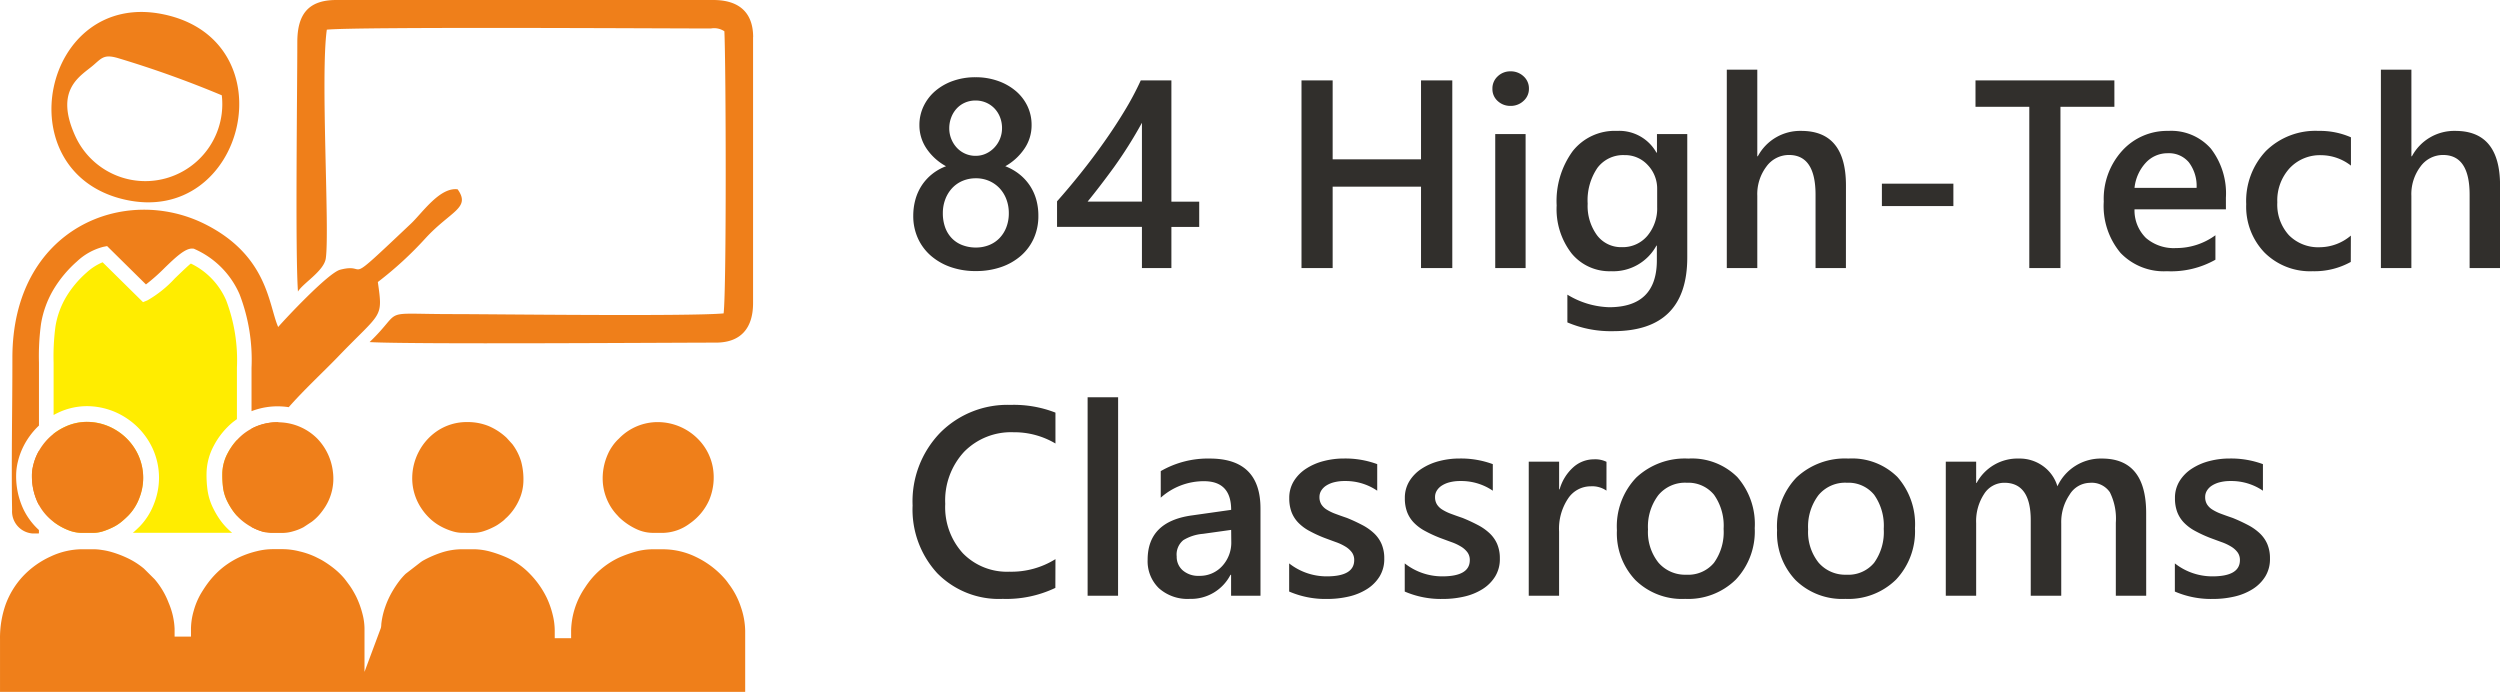
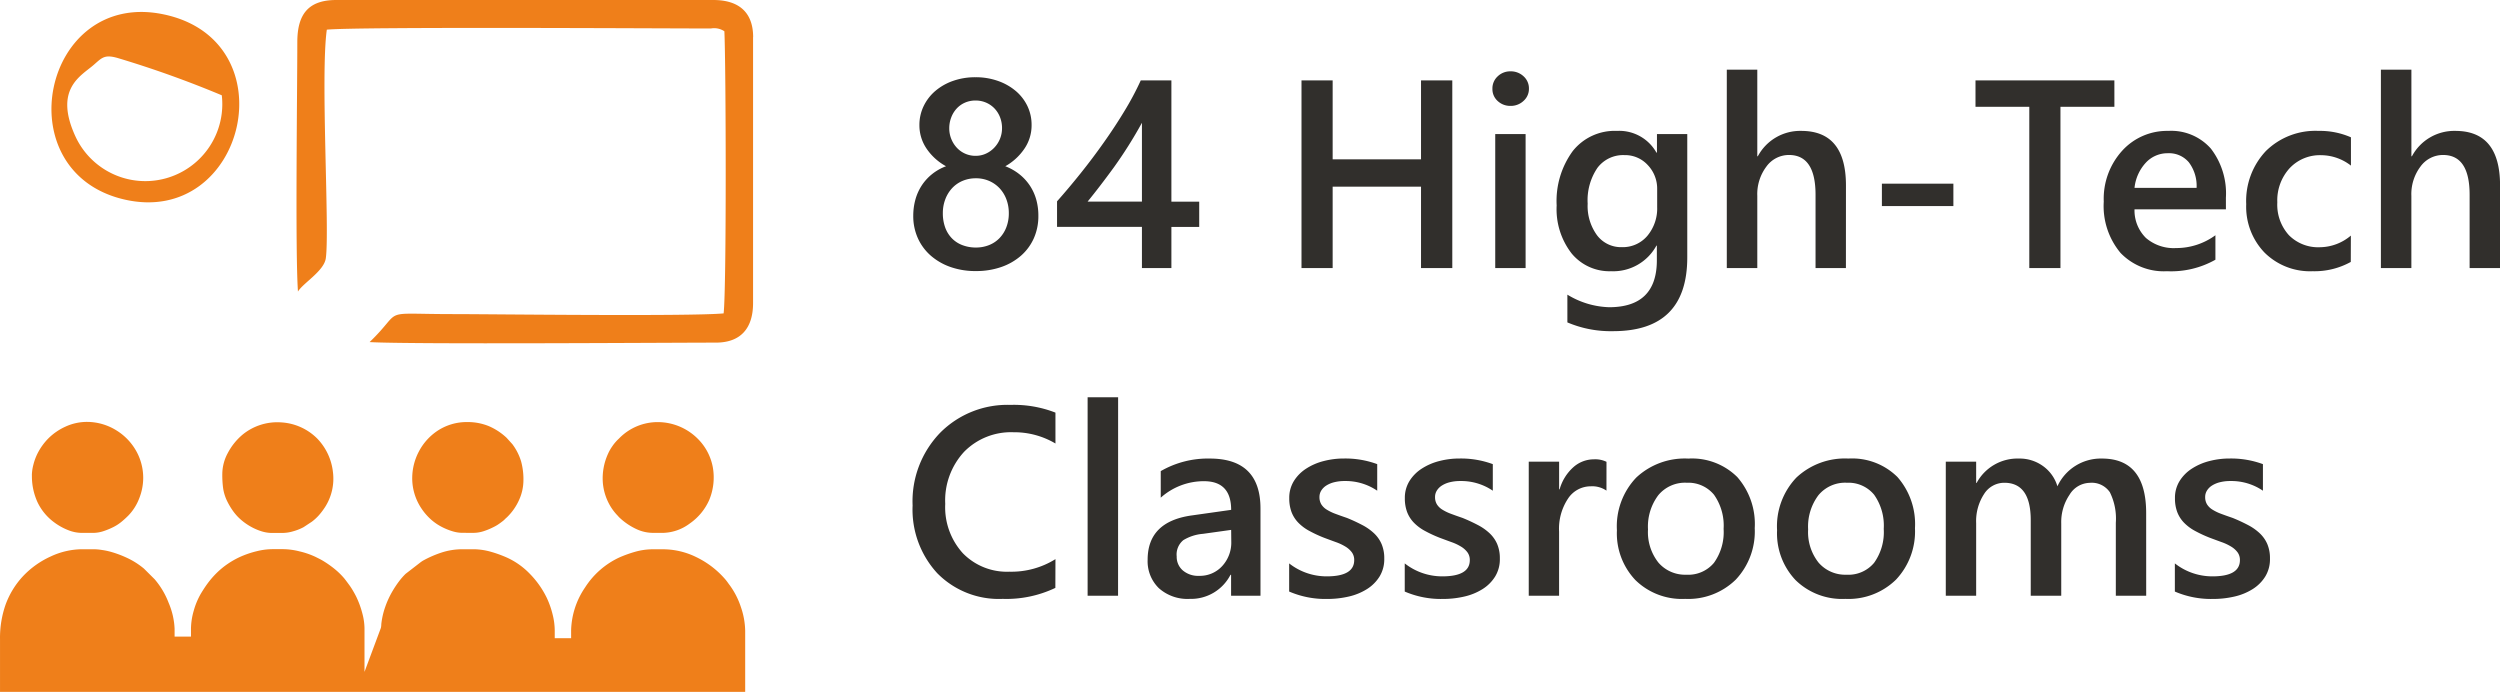
<svg xmlns="http://www.w3.org/2000/svg" width="167.86" height="46.455" viewBox="0 0 167.86 46.455">
  <g transform="translate(-950.48 -2065)">
    <path d="M.8-3.516A4.067,4.067,0,0,1,.936-4.57a3.379,3.379,0,0,1,.409-.94,3.286,3.286,0,0,1,.686-.773A3.389,3.389,0,0,1,3-6.838,3.737,3.737,0,0,1,1.7-8.011,2.775,2.775,0,0,1,1.213-9.6,2.9,2.9,0,0,1,1.5-10.881,3.111,3.111,0,0,1,2.29-11.9a3.724,3.724,0,0,1,1.191-.672,4.464,4.464,0,0,1,1.494-.242,4.457,4.457,0,0,1,1.507.246,3.779,3.779,0,0,1,1.2.677,3.059,3.059,0,0,1,.787,1.02A2.919,2.919,0,0,1,8.745-9.6a2.775,2.775,0,0,1-.483,1.586A3.783,3.783,0,0,1,6.979-6.838a3.552,3.552,0,0,1,.962.549,3.334,3.334,0,0,1,.7.769,3.326,3.326,0,0,1,.422.94A3.981,3.981,0,0,1,9.2-3.516,3.651,3.651,0,0,1,8.895-2,3.4,3.4,0,0,1,8.033-.831a3.985,3.985,0,0,1-1.327.76A5.1,5.1,0,0,1,5,.2,5.036,5.036,0,0,1,3.309-.07a4.044,4.044,0,0,1-1.327-.76A3.421,3.421,0,0,1,1.112-2,3.607,3.607,0,0,1,.8-3.516Zm1.986-.176a2.788,2.788,0,0,0,.158.967A2.043,2.043,0,0,0,3.393-2a1.931,1.931,0,0,0,.7.457A2.5,2.5,0,0,0,5-1.38a2.358,2.358,0,0,0,.888-.163,2,2,0,0,0,.7-.466,2.168,2.168,0,0,0,.461-.729,2.6,2.6,0,0,0,.167-.954,2.593,2.593,0,0,0-.158-.91,2.239,2.239,0,0,0-.448-.743,2.118,2.118,0,0,0-.7-.5A2.185,2.185,0,0,0,5-6.029a2.261,2.261,0,0,0-.883.171,2.038,2.038,0,0,0-.7.483,2.258,2.258,0,0,0-.461.743A2.58,2.58,0,0,0,2.786-3.691Zm.431-5.7a1.893,1.893,0,0,0,.141.734,1.916,1.916,0,0,0,.378.589,1.7,1.7,0,0,0,.558.391,1.7,1.7,0,0,0,.69.141,1.655,1.655,0,0,0,.69-.145,1.811,1.811,0,0,0,.563-.4,1.875,1.875,0,0,0,.382-.589,1.87,1.87,0,0,0,.141-.725,1.981,1.981,0,0,0-.136-.738,1.789,1.789,0,0,0-.374-.589,1.721,1.721,0,0,0-.562-.387,1.752,1.752,0,0,0-.7-.141,1.75,1.75,0,0,0-.721.145,1.665,1.665,0,0,0-.558.4,1.821,1.821,0,0,0-.36.593A2.015,2.015,0,0,0,3.217-9.387ZM18.132-12.6v8.139H20v1.7H18.132V0H16.154V-2.769h-5.7V-4.482q.773-.87,1.586-1.885T13.6-8.442q.751-1.059,1.393-2.123A19.369,19.369,0,0,0,16.075-12.6ZM16.154-4.465V-9.756A29.2,29.2,0,0,1,14.26-6.75q-.936,1.283-1.753,2.285ZM36.993,0h-2.1V-5.467H28.96V0H26.868V-12.6H28.96v5.3h5.933v-5.3h2.1ZM40.9-10.89a1.226,1.226,0,0,1-.857-.325,1.07,1.07,0,0,1-.356-.826,1.1,1.1,0,0,1,.356-.835,1.208,1.208,0,0,1,.857-.334,1.246,1.246,0,0,1,.879.334,1.091,1.091,0,0,1,.36.835,1.076,1.076,0,0,1-.36.813A1.237,1.237,0,0,1,40.9-10.89ZM41.915,0H39.876V-9h2.039ZM52.77-.721q0,4.957-4.983,4.957a7.422,7.422,0,0,1-3.067-.589V1.784a5.676,5.676,0,0,0,2.8.844q3.208,0,3.208-3.155v-.984H50.7A3.3,3.3,0,0,1,47.654.211,3.289,3.289,0,0,1,45-.989,4.851,4.851,0,0,1,44-4.21a5.682,5.682,0,0,1,1.081-3.647A3.594,3.594,0,0,1,48.05-9.211,2.863,2.863,0,0,1,50.7-7.752h.035V-9H52.77Zm-2.021-3.4V-5.291a2.29,2.29,0,0,0-.628-1.622,2.059,2.059,0,0,0-1.569-.672,2.156,2.156,0,0,0-1.815.857,3.867,3.867,0,0,0-.655,2.4,3.329,3.329,0,0,0,.628,2.123,2.017,2.017,0,0,0,1.666.8,2.162,2.162,0,0,0,1.714-.76A2.865,2.865,0,0,0,50.748-4.122ZM63.422,0H61.383V-4.922q0-2.672-1.784-2.672a1.866,1.866,0,0,0-1.512.773,3.079,3.079,0,0,0-.615,1.978V0H55.424V-13.324h2.048v5.818h.035a3.22,3.22,0,0,1,2.918-1.705q3,0,3,3.665Zm7.216-4.166h-4.8v-1.5h4.8Zm10.811-6.662H77.827V0H75.735V-10.828H72.123V-12.6h9.325Zm7.488,6.882H82.8a2.593,2.593,0,0,0,.769,1.925,2.861,2.861,0,0,0,2.017.677,4.448,4.448,0,0,0,2.646-.861V-.562a6.044,6.044,0,0,1-3.252.773,4.026,4.026,0,0,1-3.116-1.226,4.9,4.9,0,0,1-1.129-3.45A4.8,4.8,0,0,1,81.98-7.888a4.068,4.068,0,0,1,3.089-1.323,3.547,3.547,0,0,1,2.856,1.187,4.926,4.926,0,0,1,1.011,3.3ZM86.968-5.388A2.627,2.627,0,0,0,86.449-7.1a1.733,1.733,0,0,0-1.406-.611,1.979,1.979,0,0,0-1.49.642A2.931,2.931,0,0,0,82.8-5.388ZM97.321-.413a5.029,5.029,0,0,1-2.558.624,4.331,4.331,0,0,1-3.234-1.252A4.437,4.437,0,0,1,90.3-4.289a4.883,4.883,0,0,1,1.323-3.573,4.729,4.729,0,0,1,3.538-1.349,5.164,5.164,0,0,1,2.171.431v1.9a3.288,3.288,0,0,0-2-.7,2.785,2.785,0,0,0-2.118.875,3.2,3.2,0,0,0-.826,2.29,3.049,3.049,0,0,0,.778,2.206,2.762,2.762,0,0,0,2.087.809,3.262,3.262,0,0,0,2.074-.782ZM107.341,0H105.3V-4.922q0-2.672-1.784-2.672a1.866,1.866,0,0,0-1.512.773,3.079,3.079,0,0,0-.615,1.978V0H99.343V-13.324h2.048v5.818h.035a3.22,3.22,0,0,1,2.918-1.705q3,0,3,3.665Zm-97,21.473a7.641,7.641,0,0,1-3.542.738,5.792,5.792,0,0,1-4.395-1.731A6.309,6.309,0,0,1,.756,15.936a6.617,6.617,0,0,1,1.859-4.887,6.359,6.359,0,0,1,4.7-1.863,7.7,7.7,0,0,1,3.032.519v2.074a5.411,5.411,0,0,0-2.812-.756,4.414,4.414,0,0,0-3.318,1.31,4.811,4.811,0,0,0-1.27,3.5,4.588,4.588,0,0,0,1.187,3.318,4.129,4.129,0,0,0,3.12,1.235,5.586,5.586,0,0,0,3.094-.844Zm4.21.527H12.507V8.676h2.048Zm9.563,0H22.14V20.594H22.1a2.978,2.978,0,0,1-2.733,1.617,2.879,2.879,0,0,1-2.079-.721,2.521,2.521,0,0,1-.751-1.907q0-2.549,2.936-2.971l2.672-.378q0-1.925-1.828-1.925a4.343,4.343,0,0,0-2.9,1.107V13.633a6.325,6.325,0,0,1,3.287-.844q3.41,0,3.41,3.357Zm-1.969-4.421-1.89.264a3,3,0,0,0-1.323.426,1.246,1.246,0,0,0-.444,1.094,1.2,1.2,0,0,0,.409.936A1.583,1.583,0,0,0,20,20.664a2.019,2.019,0,0,0,1.542-.655,2.322,2.322,0,0,0,.611-1.648Zm3.894,4.14v-1.89a4.068,4.068,0,0,0,2.522.87q1.846,0,1.846-1.09a.859.859,0,0,0-.158-.523,1.51,1.51,0,0,0-.426-.382,3.351,3.351,0,0,0-.633-.3q-.365-.132-.813-.3a8.607,8.607,0,0,1-1-.466,3.014,3.014,0,0,1-.738-.558,2.107,2.107,0,0,1-.444-.708,2.605,2.605,0,0,1-.149-.923,2.133,2.133,0,0,1,.308-1.147,2.673,2.673,0,0,1,.826-.835,3.962,3.962,0,0,1,1.178-.51,5.392,5.392,0,0,1,1.362-.171,6.193,6.193,0,0,1,2.232.378v1.784a3.763,3.763,0,0,0-2.18-.65,2.847,2.847,0,0,0-.7.079,1.8,1.8,0,0,0-.532.22,1.081,1.081,0,0,0-.343.338.807.807,0,0,0-.123.435.93.93,0,0,0,.123.492,1.118,1.118,0,0,0,.365.356,3.15,3.15,0,0,0,.58.281q.338.127.778.277a11.364,11.364,0,0,1,1.042.483,3.52,3.52,0,0,1,.787.558,2.188,2.188,0,0,1,.5.721,2.447,2.447,0,0,1,.176.971,2.22,2.22,0,0,1-.316,1.2,2.637,2.637,0,0,1-.844.844,3.95,3.95,0,0,1-1.217.5,6.324,6.324,0,0,1-1.455.163A6.129,6.129,0,0,1,26.042,21.719Zm7.761,0v-1.89a4.068,4.068,0,0,0,2.522.87q1.846,0,1.846-1.09a.859.859,0,0,0-.158-.523,1.51,1.51,0,0,0-.426-.382,3.351,3.351,0,0,0-.633-.3q-.365-.132-.813-.3a8.607,8.607,0,0,1-1-.466,3.014,3.014,0,0,1-.738-.558,2.107,2.107,0,0,1-.444-.708,2.605,2.605,0,0,1-.149-.923,2.133,2.133,0,0,1,.308-1.147,2.673,2.673,0,0,1,.826-.835,3.962,3.962,0,0,1,1.178-.51,5.392,5.392,0,0,1,1.362-.171,6.193,6.193,0,0,1,2.232.378v1.784a3.763,3.763,0,0,0-2.18-.65,2.847,2.847,0,0,0-.7.079,1.8,1.8,0,0,0-.532.22,1.081,1.081,0,0,0-.343.338.807.807,0,0,0-.123.435.93.93,0,0,0,.123.492,1.118,1.118,0,0,0,.365.356,3.15,3.15,0,0,0,.58.281q.338.127.778.277a11.364,11.364,0,0,1,1.042.483,3.52,3.52,0,0,1,.787.558,2.188,2.188,0,0,1,.5.721,2.447,2.447,0,0,1,.176.971,2.22,2.22,0,0,1-.316,1.2,2.637,2.637,0,0,1-.844.844,3.95,3.95,0,0,1-1.217.5,6.324,6.324,0,0,1-1.455.163A6.129,6.129,0,0,1,33.8,21.719Zm13.544-6.776a1.69,1.69,0,0,0-1.063-.29,1.82,1.82,0,0,0-1.512.817,3.655,3.655,0,0,0-.606,2.224V22H42.126V13h2.039v1.854H44.2a3.135,3.135,0,0,1,.918-1.481,2.073,2.073,0,0,1,1.384-.532,1.718,1.718,0,0,1,.844.167Zm5.273,7.269a4.461,4.461,0,0,1-3.327-1.261,4.556,4.556,0,0,1-1.244-3.344,4.741,4.741,0,0,1,1.3-3.542,4.767,4.767,0,0,1,3.494-1.274,4.318,4.318,0,0,1,3.287,1.239A4.787,4.787,0,0,1,57.3,17.465a4.717,4.717,0,0,1-1.27,3.45A4.562,4.562,0,0,1,52.62,22.211Zm.1-7.8a2.328,2.328,0,0,0-1.89.835,3.5,3.5,0,0,0-.694,2.3,3.293,3.293,0,0,0,.7,2.228,2.362,2.362,0,0,0,1.881.813,2.241,2.241,0,0,0,1.85-.8,3.54,3.54,0,0,0,.646-2.276,3.594,3.594,0,0,0-.646-2.294A2.23,2.23,0,0,0,52.717,14.415Zm10.652,7.8a4.461,4.461,0,0,1-3.327-1.261A4.556,4.556,0,0,1,58.8,17.605a4.741,4.741,0,0,1,1.3-3.542,4.767,4.767,0,0,1,3.494-1.274,4.318,4.318,0,0,1,3.287,1.239,4.787,4.787,0,0,1,1.178,3.437,4.717,4.717,0,0,1-1.27,3.45A4.562,4.562,0,0,1,63.369,22.211Zm.1-7.8a2.328,2.328,0,0,0-1.89.835,3.5,3.5,0,0,0-.694,2.3,3.293,3.293,0,0,0,.7,2.228,2.362,2.362,0,0,0,1.881.813,2.241,2.241,0,0,0,1.85-.8,3.54,3.54,0,0,0,.646-2.276,3.594,3.594,0,0,0-.646-2.294A2.23,2.23,0,0,0,63.466,14.415ZM83.584,22H81.545V17.1a3.975,3.975,0,0,0-.4-2.048,1.471,1.471,0,0,0-1.349-.633,1.626,1.626,0,0,0-1.358.8,3.263,3.263,0,0,0-.558,1.916V22H75.832V16.929q0-2.514-1.775-2.514a1.6,1.6,0,0,0-1.358.756,3.333,3.333,0,0,0-.532,1.96V22H70.128V13h2.039v1.424H72.2a3.118,3.118,0,0,1,2.839-1.635,2.677,2.677,0,0,1,1.63.514,2.561,2.561,0,0,1,.954,1.349,3.212,3.212,0,0,1,2.988-1.863q2.971,0,2.971,3.665Zm1.925-.281v-1.89a4.068,4.068,0,0,0,2.522.87q1.846,0,1.846-1.09a.859.859,0,0,0-.158-.523,1.51,1.51,0,0,0-.426-.382,3.351,3.351,0,0,0-.633-.3q-.365-.132-.813-.3a8.607,8.607,0,0,1-1-.466,3.014,3.014,0,0,1-.738-.558,2.107,2.107,0,0,1-.444-.708,2.605,2.605,0,0,1-.149-.923,2.133,2.133,0,0,1,.308-1.147,2.673,2.673,0,0,1,.826-.835,3.962,3.962,0,0,1,1.178-.51,5.392,5.392,0,0,1,1.362-.171,6.193,6.193,0,0,1,2.232.378v1.784a3.763,3.763,0,0,0-2.18-.65,2.847,2.847,0,0,0-.7.079,1.8,1.8,0,0,0-.532.22,1.081,1.081,0,0,0-.343.338.807.807,0,0,0-.123.435.93.93,0,0,0,.123.492,1.118,1.118,0,0,0,.365.356,3.15,3.15,0,0,0,.58.281q.338.127.778.277a11.364,11.364,0,0,1,1.042.483,3.52,3.52,0,0,1,.787.558,2.188,2.188,0,0,1,.5.721,2.447,2.447,0,0,1,.176.971,2.22,2.22,0,0,1-.316,1.2,2.637,2.637,0,0,1-.844.844,3.95,3.95,0,0,1-1.217.5,6.324,6.324,0,0,1-1.455.163A6.129,6.129,0,0,1,85.509,21.719Z" transform="translate(1011 2083)" fill="#312f2c" />
    <g transform="translate(950.481 2065.02)">
      <g transform="translate(0 -0.02)">
-         <path d="M460.444,2216.1h-6.668c.158-.134.3-.271.448-.414a4.477,4.477,0,0,0,.959-1.5,4.807,4.807,0,0,0,.35-1.763,4.747,4.747,0,0,0-.443-2.017,4.883,4.883,0,0,0-1.8-2.043,4.828,4.828,0,0,0-2.585-.768,4.523,4.523,0,0,0-1.917.425q-.171.08-.333.17v-3.5a15.268,15.268,0,0,1,.125-2.446,5.679,5.679,0,0,1,.728-2,6.914,6.914,0,0,1,1.369-1.625,3.659,3.659,0,0,1,1.069-.685l2.713,2.678.3-.123a7.7,7.7,0,0,0,1.843-1.479c.479-.46.928-.891,1.071-.99a4.9,4.9,0,0,1,2.369,2.471,11.306,11.306,0,0,1,.722,4.53v3.446q-.138.1-.27.2a5.175,5.175,0,0,0-1.284,1.587,4.044,4.044,0,0,0-.486,1.849,7.334,7.334,0,0,0,.074,1.182,3.983,3.983,0,0,0,.382,1.184,5.8,5.8,0,0,0,.393.677,4.487,4.487,0,0,0,.507.62,4.641,4.641,0,0,0,.367.336Zm-9.181-.006h-1.075a2.618,2.618,0,0,1-.734-.172,4.056,4.056,0,0,1-.967-.537l-.036-.028v-5.909a4.03,4.03,0,0,1,.78-.473,3.459,3.459,0,0,1,1.469-.326,3.761,3.761,0,0,1,2.017.6,3.813,3.813,0,0,1,1.408,1.6,3.694,3.694,0,0,1,.344,1.569,3.741,3.741,0,0,1-.272,1.374,3.4,3.4,0,0,1-.719,1.138,6.1,6.1,0,0,1-.495.448,2.955,2.955,0,0,1-.525.335,4.751,4.751,0,0,1-.641.268,2.43,2.43,0,0,1-.559.117Zm9.5-6.227v5.08a3.522,3.522,0,0,1-.315-.4,4.728,4.728,0,0,1-.323-.552,2.951,2.951,0,0,1-.283-.877,6.573,6.573,0,0,1-.057-1.018,2.989,2.989,0,0,1,.365-1.36,4.129,4.129,0,0,1,.61-.871Z" transform="translate(-444.857 -2180.324)" fill="#ffed00" fill-rule="evenodd" />
-         <path d="M116.387,1602.31c-.13.882-.091,4.037-.066,6.008a1.362,1.362,0,0,1-.827,1.374q-.1-.021-.2-.051a3.681,3.681,0,0,1-.646-.263l-.066-.034v-6.606a3.729,3.729,0,0,1,1.805-.428Zm-1.806-.736v-2.921a12.255,12.255,0,0,0-.8-4.926,5.874,5.874,0,0,0-2.986-3.029l-.088-.042-.093-.006c-.486-.031-1.147.6-1.856,1.285a12.649,12.649,0,0,1-1.266,1.122l-2.609-2.575-.254.05a4.05,4.05,0,0,0-1.764.976,8,8,0,0,0-1.572,1.876,6.615,6.615,0,0,0-.848,2.331,16.062,16.062,0,0,0-.137,2.6v4.217l-.066.063a5.043,5.043,0,0,0-.987,1.357,4.734,4.734,0,0,0-.351.958,4.039,4.039,0,0,0-.128.966,5.214,5.214,0,0,0,.483,2.263,4.568,4.568,0,0,0,1.046,1.408v.182l-.008.048h-.438a1.486,1.486,0,0,1-1.355-1.58c-.055-3.381.022-6.851.02-10.215,0-8.72,7.558-11.708,12.985-8.948,4.184,2.128,4.216,5.422,4.861,6.882.489-.567,3.365-3.637,4.161-3.846,2.037-.532,0,1.4,4.759-3.1.751-.709,1.928-2.456,3.129-2.3.9,1.26-.461,1.446-2.15,3.278a24.166,24.166,0,0,1-3.207,2.947c.352,2.482.267,1.956-2.683,5.025-.878.914-2.327,2.263-3.3,3.379a4.945,4.945,0,0,0-.493-.051,4.841,4.841,0,0,0-2,.317Zm-14.274,2.657v3.629q-.047-.086-.089-.174a4.164,4.164,0,0,1-.38-1.807,2.971,2.971,0,0,1,.095-.709,3.651,3.651,0,0,1,.268-.738c.032-.072.068-.132.106-.2Z" transform="translate(-97.693 -1573.959)" fill="#ef7f1a" fill-rule="evenodd" />
        <path d="M2.142,3540.18a4.161,4.161,0,0,0,.38,1.807,3.588,3.588,0,0,0,1.107,1.337,4.049,4.049,0,0,0,.967.537,2.489,2.489,0,0,0,.878.177h.808a2.253,2.253,0,0,0,.682-.122,4.826,4.826,0,0,0,.641-.266,2.951,2.951,0,0,0,.524-.335,6.1,6.1,0,0,0,.495-.449,3.384,3.384,0,0,0,.719-1.136,3.742,3.742,0,0,0,.272-1.375,3.7,3.7,0,0,0-.344-1.569,3.815,3.815,0,0,0-1.408-1.6,3.759,3.759,0,0,0-2.017-.6,3.463,3.463,0,0,0-1.469.326,3.921,3.921,0,0,0-1.09.742,4.006,4.006,0,0,0-.78,1.075,3.652,3.652,0,0,0-.268.738,2.979,2.979,0,0,0-.1.709Zm3.863,4.956H5.474a5.067,5.067,0,0,0-2.074.487,5.9,5.9,0,0,0-1.849,1.316,5.615,5.615,0,0,0-1.173,1.905A6.75,6.75,0,0,0,0,3551.17v3.543H50.034v-4.1a5.114,5.114,0,0,0-.286-1.587,5.279,5.279,0,0,0-.74-1.458c-.042-.055-.077-.1-.112-.152-.059-.082-.117-.162-.186-.244a6,6,0,0,0-1.931-1.493,5.09,5.09,0,0,0-2.22-.54h-.773a4.388,4.388,0,0,0-1.153.171,8.2,8.2,0,0,0-1.038.373,5.456,5.456,0,0,0-2.307,2.012,5.337,5.337,0,0,0-.942,2.884v.531h-1.1v-.531a4.531,4.531,0,0,0-.139-1.052,5.906,5.906,0,0,0-.392-1.12,6.1,6.1,0,0,0-1.175-1.656A5,5,0,0,0,34,3545.68a8.2,8.2,0,0,0-1.038-.373,4.389,4.389,0,0,0-1.153-.171H31.04a4.555,4.555,0,0,0-1.382.218,7.236,7.236,0,0,0-1.238.537.889.889,0,0,0-.091.056l-.066.045-1.029.795a4.425,4.425,0,0,0-.447.51,6.951,6.951,0,0,0-.409.611,5.956,5.956,0,0,0-.522,1.125,5.117,5.117,0,0,0-.256,1.141c0,.009,0,.023,0,.036a1.073,1.073,0,0,1-.02.173l-.007.035-1.1,2.953v-2.936a4.083,4.083,0,0,0-.145-.992,6.072,6.072,0,0,0-.407-1.115c-.072-.146-.158-.3-.252-.458q-.116-.194-.252-.377l-.074-.1c-.087-.117-.17-.228-.229-.3a4.915,4.915,0,0,0-.647-.632,6.777,6.777,0,0,0-.838-.582c-.1-.058-.2-.107-.3-.157l-.152-.076a5.393,5.393,0,0,0-1.08-.37,4.689,4.689,0,0,0-1.061-.145h-.773a4.487,4.487,0,0,0-1.024.137,6.357,6.357,0,0,0-1.131.387,5.631,5.631,0,0,0-.858.491,5.363,5.363,0,0,0-.73.61,5.889,5.889,0,0,0-.554.639c-.163.218-.319.456-.476.716a4.894,4.894,0,0,0-.484,1.158,4.5,4.5,0,0,0-.184,1.2V3551h-1.1v-.531a4.951,4.951,0,0,0-.4-1.735,5.361,5.361,0,0,0-.94-1.583l-.721-.717a5.216,5.216,0,0,0-1.018-.663,7.158,7.158,0,0,0-1.2-.461,4.745,4.745,0,0,0-.6-.125,3.809,3.809,0,0,0-.56-.049H6Zm38.024-1.1h.531a3.108,3.108,0,0,0,1.756-.631,3.774,3.774,0,0,0,1.3-1.57,3.932,3.932,0,0,0,.242-2.215,3.621,3.621,0,0,0-1.006-1.9A3.808,3.808,0,0,0,44.2,3536.6a3.612,3.612,0,0,0-2.6,1.063l-.059.059a3.042,3.042,0,0,0-.378.426c-.076.11-.139.2-.187.285a2.837,2.837,0,0,0-.152.295,3.954,3.954,0,0,0-.35,1.908,3.646,3.646,0,0,0,.61,1.769,3.5,3.5,0,0,0,.386.474l.021.023c.018.02.031.035.042.049l.041.042a4.274,4.274,0,0,0,1.134.78,2.637,2.637,0,0,0,1.089.263Zm-12.748,0h.531a2.255,2.255,0,0,0,.672-.116,4.416,4.416,0,0,0,.625-.258,2.985,2.985,0,0,0,.281-.153c.081-.053.152-.1.247-.172l.063-.048a1.412,1.412,0,0,0,.153-.124l.031-.031c.029-.029.05-.051.112-.107l.044-.039a3.732,3.732,0,0,0,.813-1.163,3.211,3.211,0,0,0,.291-1.3,4.555,4.555,0,0,0-.157-1.291,3.711,3.711,0,0,0-.54-1.09l-.029-.042-.038-.044h0l-.362-.4a4.08,4.08,0,0,0-1.2-.789,3.758,3.758,0,0,0-1.465-.272,3.557,3.557,0,0,0-1.976.584,3.781,3.781,0,0,0-1.244,1.376,3.85,3.85,0,0,0-.456,1.809,3.632,3.632,0,0,0,.606,2.012,3.846,3.846,0,0,0,.631.74,3.5,3.5,0,0,0,.77.53,4.114,4.114,0,0,0,.74.294,2.293,2.293,0,0,0,.614.092h.242ZM34.041,3537.682ZM18.5,3544.04h.531a2.534,2.534,0,0,0,.649-.108,3.389,3.389,0,0,0,.7-.277h0l.56-.369h0a3.287,3.287,0,0,0,.468-.429,4.774,4.774,0,0,0,.4-.526,3.534,3.534,0,0,0,.547-2.368,3.834,3.834,0,0,0-1.075-2.278,3.73,3.73,0,0,0-2.446-1.069,3.68,3.68,0,0,0-2.528.809,4.1,4.1,0,0,0-1.015,1.256,2.988,2.988,0,0,0-.365,1.359,6.555,6.555,0,0,0,.057,1.018,2.966,2.966,0,0,0,.282.877,4.757,4.757,0,0,0,.323.552,3.465,3.465,0,0,0,.386.476,3.763,3.763,0,0,0,.457.394,3.967,3.967,0,0,0,.52.323,3.712,3.712,0,0,0,.646.263,2.38,2.38,0,0,0,.66.1H18.5Z" transform="translate(0 -3508.258)" fill="#ef7f1a" fill-rule="evenodd" />
        <path d="M438.653,100.432c8.511,1.76,5.5,14.34-2.642,12.429C428.006,110.981,430.571,98.761,438.653,100.432Zm3.928,5.439a5.169,5.169,0,0,1-9.809,2.8c-1.5-3.225.355-4.1,1.2-4.834.564-.49.725-.732,1.652-.46A69.952,69.952,0,0,1,442.581,105.871Z" transform="translate(-427.69 -99.472)" fill="#ef7f1a" fill-rule="evenodd" />
        <path d="M2515.52,2.475V20.333c0,1.676-.82,2.652-2.5,2.652-3.132,0-20.566.124-23.247-.036,2.383-2.292.5-1.879,5.61-1.879,2.431,0,15.808.166,18.16-.047.2-1.691.157-16.71.051-18.943a1.234,1.234,0,0,0-.908-.187c-2.9,0-23.707-.126-25.786.079-.435,3.065.2,13.456-.068,15.35-.12.86-1.533,1.666-1.87,2.234-.188-2.668-.044-13.494-.043-16.748,0-1.862.732-2.828,2.614-2.828h25.32c1.682,0,2.672.8,2.672,2.495Z" transform="translate(-2464.957 0.02)" fill="#ef7f1a" fill-rule="evenodd" />
      </g>
    </g>
  </g>
</svg>